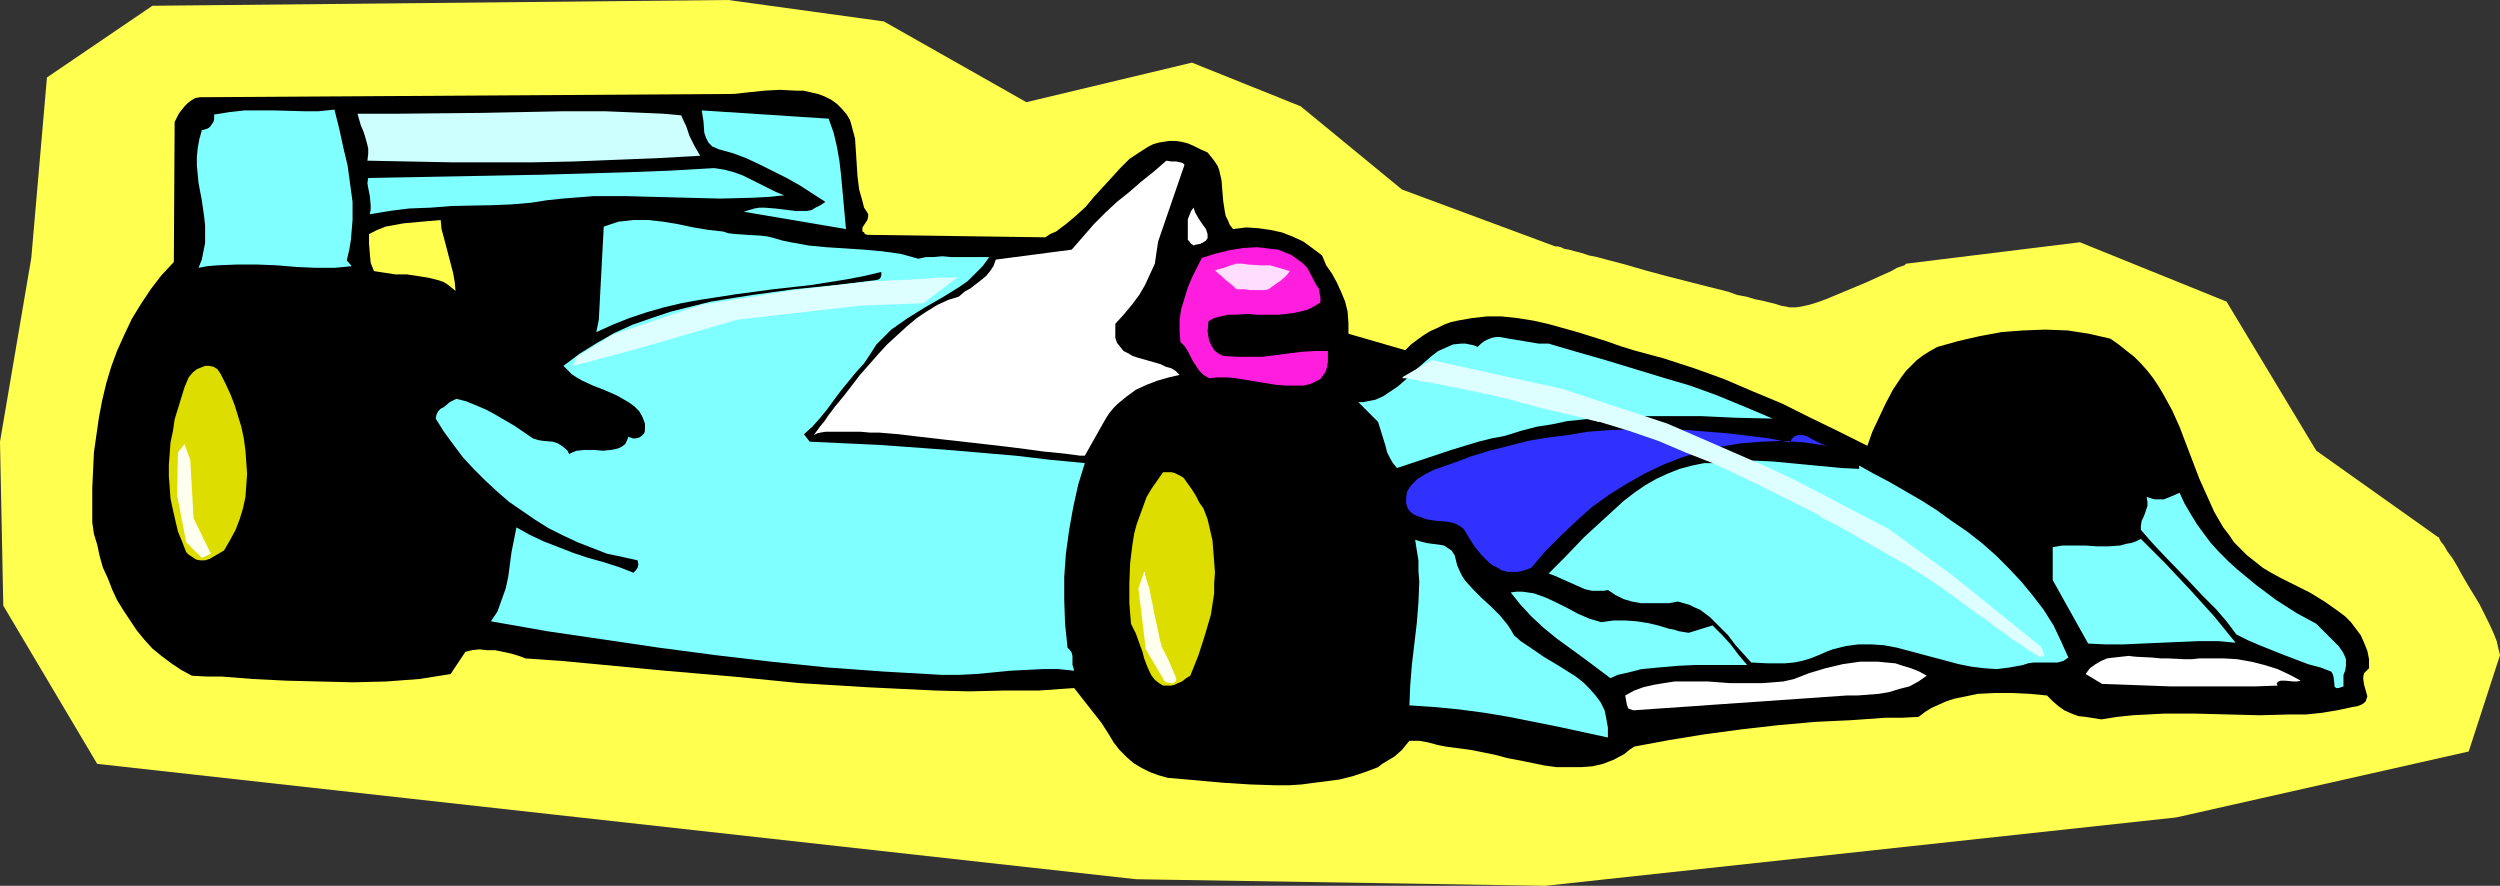
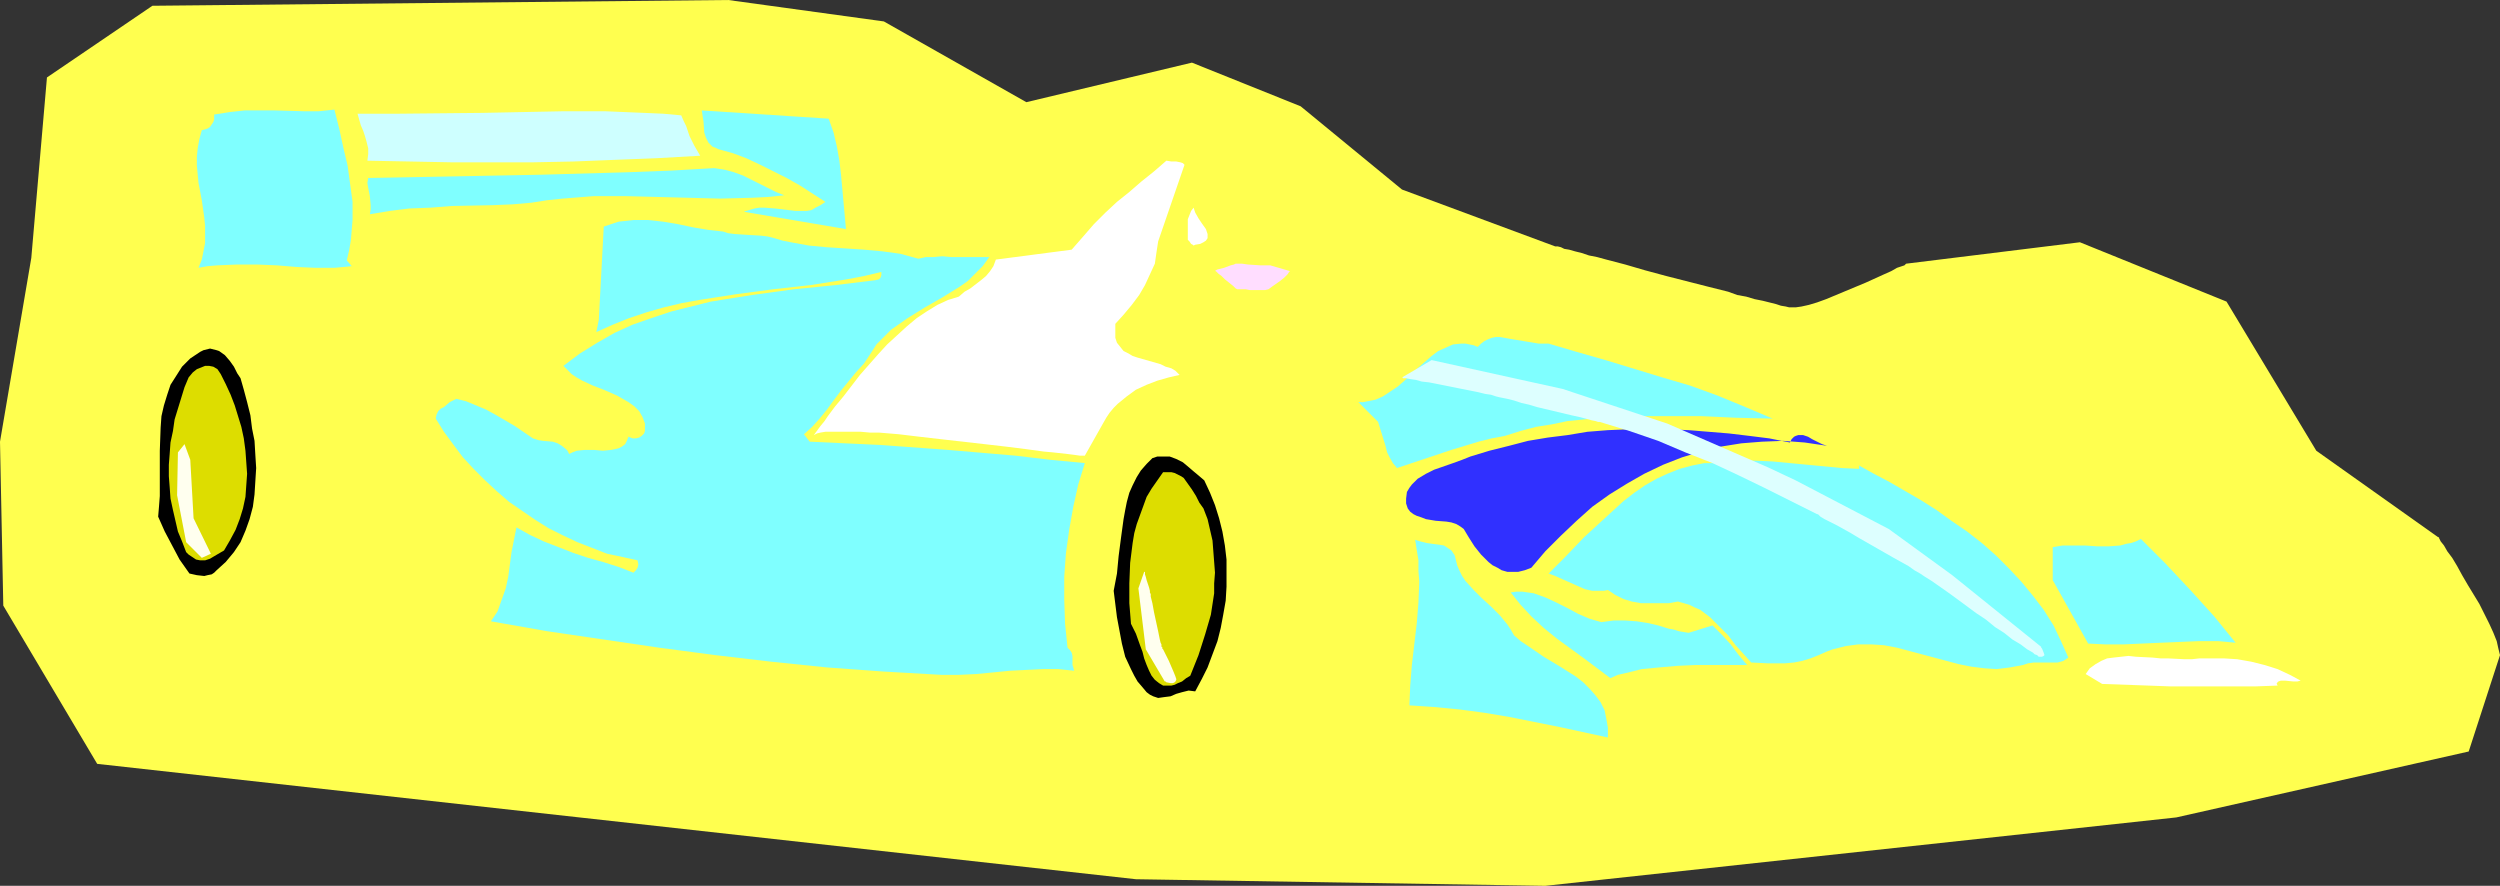
<svg xmlns="http://www.w3.org/2000/svg" xmlns:ns1="http://sodipodi.sourceforge.net/DTD/sodipodi-0.dtd" xmlns:ns2="http://www.inkscape.org/namespaces/inkscape" version="1.0" width="129.766mm" height="45.98mm" id="svg29" ns1:docname="Auto Racing - Car 49.wmf">
  <rect width="100%" height="100%" fill="#333333" stroke="none" />
  <ns1:namedview id="namedview29" pagecolor="#ffffff" bordercolor="#000000" borderopacity="0.25" ns2:showpageshadow="2" ns2:pageopacity="0.0" ns2:pagecheckerboard="0" ns2:deskcolor="#d1d1d1" ns2:document-units="mm" />
  <defs id="defs1">
    <pattern id="WMFhbasepattern" patternUnits="userSpaceOnUse" width="6" height="6" x="0" y="0" />
  </defs>
  <path style="fill:#ffff4f;fill-opacity:1;fill-rule:evenodd;stroke:none" d="m 490.455,128.518 -0.323,-1.293 -0.323,-1.455 -0.646,-1.617 -0.808,-1.778 -0.97,-1.94 -0.97,-1.94 -2.262,-3.718 -1.131,-1.94 -0.97,-1.778 -0.97,-1.617 -0.97,-1.293 -0.646,-1.132 -0.646,-0.808 -0.162,-0.323 -0.162,-0.323 v -0.162 h -0.162 L 454.419,88.427 436.804,59.167 408.04,47.527 373.942,51.731 v 0 l -0.162,0.162 -0.162,0.162 -0.485,0.162 -0.97,0.323 -1.131,0.647 -1.454,0.647 -1.778,0.808 -1.778,0.808 -1.939,0.808 -3.878,1.617 -1.939,0.808 -1.778,0.647 -1.616,0.485 -1.454,0.323 -1.131,0.162 h -0.808 -0.485 l -0.646,-0.162 -0.97,-0.162 -0.97,-0.323 -1.293,-0.323 -1.293,-0.323 -1.616,-0.323 -1.616,-0.485 -1.778,-0.323 -1.778,-0.647 -3.878,-0.97 -8.242,-2.102 -4.202,-1.132 -3.878,-1.132 -3.717,-0.97 -1.778,-0.485 -1.616,-0.323 -1.454,-0.485 -1.293,-0.323 -1.131,-0.323 -0.97,-0.162 -0.646,-0.323 -0.646,-0.162 h -0.323 -0.162 L 275.043,37.181 255.166,20.854 233.835,12.286 201.353,20.046 173.397,4.203 142.854,0 29.896,1.132 9.211,15.196 6.141,50.599 0,86.649 0.646,118.819 19.069,149.857 l 203.777,22.632 80.315,1.293 123.785,-13.418 57.368,-12.933 z" id="path1" />
-   <path style="fill:#000000;fill-opacity:1;fill-rule:evenodd;stroke:none" d="m 217.513,144.037 -1.454,-2.263 -1.778,-2.263 -1.778,-2.263 -1.778,-2.263 -6.949,0.485 h -6.787 l -6.787,0.162 -6.626,-0.162 -6.787,-0.323 -6.626,-0.323 -13.251,-0.808 -13.09,-1.293 -13.251,-1.132 -13.574,-1.293 -6.949,-0.647 -6.949,-0.485 -1.293,-0.485 -1.616,-0.485 -3.07,-0.647 h -1.616 l -1.454,-0.162 -1.454,0.162 -1.293,0.323 -2.909,4.365 -3.07,0.485 -3.07,0.485 -6.464,0.485 -6.464,0.162 -6.787,-0.162 -6.464,-0.162 -6.464,-0.323 -6.141,-0.485 h -2.909 l -2.909,-0.162 -2.101,-1.132 -1.939,-1.293 -1.939,-1.455 -1.778,-1.455 -1.616,-1.778 -1.454,-1.778 -1.293,-1.94 -1.293,-1.94 -1.293,-2.102 -0.97,-2.102 -0.808,-2.102 -0.97,-2.102 -0.646,-2.263 -0.485,-2.263 -0.646,-2.102 -0.323,-2.263 v -3.395 -3.395 l 0.162,-3.556 0.162,-3.395 0.485,-3.395 0.485,-3.395 0.646,-3.395 0.808,-3.395 0.97,-3.233 1.131,-3.071 1.454,-3.233 1.454,-3.071 1.778,-2.91 1.939,-2.91 2.101,-2.748 2.424,-2.587 0.162,-27.482 0.808,-1.617 1.131,-1.455 0.646,-0.647 0.646,-0.485 0.808,-0.485 0.97,-0.162 104.717,-0.647 2.909,-0.323 3.07,-0.323 3.07,-0.162 3.07,0.162 h 1.454 l 1.454,0.323 1.454,0.323 1.293,0.485 1.293,0.647 1.131,0.808 0.97,0.97 0.97,1.132 0.646,1.132 0.323,1.132 0.646,2.425 0.162,2.425 0.323,5.011 0.323,2.587 0.323,1.132 0.323,1.132 0.323,1.293 0.646,0.97 0.162,0.323 v 0.485 l -0.162,0.647 -0.323,0.485 -0.646,0.97 v 0.485 0.323 l 0.323,0.162 0.162,0.323 0.485,0.162 34.906,0.485 0.97,-0.647 1.131,-0.485 1.939,-1.455 1.939,-1.617 1.939,-1.778 1.616,-1.94 1.778,-1.94 1.778,-1.94 1.616,-1.778 1.778,-1.778 1.939,-1.293 1.778,-1.132 0.97,-0.485 1.131,-0.323 0.97,-0.162 1.131,-0.162 h 1.131 l 1.131,0.162 1.293,0.323 1.131,0.485 1.293,0.647 1.454,0.647 0.646,0.808 0.646,0.808 0.646,0.97 0.323,0.808 0.485,2.102 0.162,2.102 0.162,1.94 0.323,2.102 0.162,0.808 0.485,0.97 0.323,0.808 0.646,0.808 2.586,-0.323 2.424,0.162 2.262,0.323 2.262,0.485 2.101,0.808 2.101,0.97 1.778,1.293 1.939,1.455 0.808,1.94 1.131,1.617 0.97,1.778 0.808,1.778 0.808,1.94 0.485,1.94 0.162,2.263 v 0.97 1.132 l 11.15,3.233 1.131,-1.132 1.293,-0.97 1.131,-0.808 1.293,-0.808 1.454,-0.647 1.293,-0.647 1.293,-0.485 1.454,-0.323 2.747,-0.485 2.909,-0.323 h 2.909 l 3.07,0.323 3.07,0.485 2.909,0.647 2.909,0.808 2.909,0.808 5.656,1.778 2.747,0.97 2.586,0.808 5.979,1.617 5.979,1.94 5.818,2.102 5.656,2.425 5.818,2.425 5.494,2.748 5.656,2.748 5.494,2.748 0.97,-2.748 1.293,-2.748 1.293,-2.748 1.454,-2.748 1.616,-2.425 0.97,-1.293 1.131,-1.132 0.97,-0.97 1.293,-0.97 1.293,-0.808 1.454,-0.808 4.04,-1.132 4.202,-0.97 4.363,-0.808 4.202,-0.323 4.363,-0.162 4.363,0.162 2.101,0.323 2.101,0.323 2.101,0.485 2.101,0.485 1.616,1.132 1.616,1.293 1.454,1.132 1.293,1.293 1.293,1.455 1.131,1.455 0.97,1.455 0.97,1.617 1.778,3.233 1.454,3.233 2.586,6.79 1.293,3.395 1.454,3.233 1.454,3.233 1.778,3.071 1.131,1.455 0.97,1.455 1.293,1.293 1.293,1.293 1.454,1.132 1.616,1.293 1.616,0.97 1.778,0.97 2.909,1.455 2.909,1.455 2.909,1.778 2.747,1.94 1.293,0.97 1.131,1.132 0.97,1.293 0.97,1.293 0.646,1.455 0.646,1.617 0.323,1.617 v 1.778 l -0.485,0.485 -0.485,0.485 -0.162,0.647 v 0.485 l 0.162,1.132 0.323,1.132 0.323,1.132 -0.162,0.485 -0.162,0.485 -0.323,0.323 -0.485,0.323 -0.808,0.323 -0.97,0.162 -3.07,0.647 -2.909,0.485 -3.07,0.323 h -3.07 l -6.141,0.162 -6.302,-0.162 -6.302,-0.162 h -6.141 l -3.07,0.162 -3.07,0.162 -3.07,0.323 -3.07,0.485 -3.07,-0.485 -1.454,-0.162 -1.293,-0.485 -1.454,-0.647 -1.131,-0.808 -1.131,-0.97 -1.131,-1.132 -3.394,-0.323 -3.394,-0.162 h -3.394 l -3.394,0.162 -3.07,0.647 -1.616,0.323 -1.454,0.485 -1.454,0.647 -1.454,0.647 -1.293,0.808 -1.293,0.97 -3.232,0.162 h -3.232 l -6.787,0.485 -6.949,0.323 -7.272,0.647 -7.11,0.808 -7.272,0.97 -6.949,1.132 -6.949,1.293 -0.97,0.647 -0.97,0.808 -2.101,1.132 -2.101,0.808 -2.101,0.485 -2.262,0.162 h -2.424 -2.262 l -2.424,-0.323 -4.686,-0.97 -2.586,-0.485 -2.424,-0.647 -4.848,-0.97 -2.424,-0.323 -2.424,-0.323 -1.616,-0.323 -1.778,-0.485 -1.778,-0.323 h -0.97 -0.97 l -0.808,0.97 -0.646,0.808 -1.454,1.293 -1.616,0.97 -0.808,0.485 -0.808,0.647 -2.586,0.97 -2.424,0.808 -2.586,0.647 -2.424,0.323 -2.586,0.323 -2.424,0.323 -2.424,0.162 h -2.586 l -5.01,-0.162 -5.171,-0.323 -5.333,-0.485 -5.656,-0.485 -1.778,-0.485 -1.778,-0.647 -1.616,-0.808 -1.616,-0.97 -1.293,-1.132 -1.454,-1.455 -1.131,-1.455 z" id="path2" />
  <path style="fill:#7fffff;fill-opacity:1;fill-rule:evenodd;stroke:none" d="m 276.497,138.379 0.162,-3.88 0.323,-4.041 0.97,-8.245 0.323,-4.041 0.162,-4.041 -0.162,-2.102 v -2.102 l -0.323,-1.94 -0.323,-2.102 0.97,0.323 1.293,0.323 1.131,0.162 1.293,0.162 0.97,0.162 0.97,0.647 0.485,0.323 0.323,0.485 0.323,0.485 0.162,0.647 0.323,1.293 0.485,1.132 0.485,0.97 0.646,0.97 1.616,1.778 1.616,1.617 1.778,1.617 1.778,1.778 1.454,1.778 0.646,0.97 0.646,1.132 1.293,1.132 1.454,0.97 3.07,2.102 3.232,1.94 3.07,1.94 1.454,1.132 1.293,1.293 1.131,1.293 0.97,1.293 0.808,1.617 0.323,1.617 0.323,1.778 v 0.97 0.97 l -9.696,-2.102 -9.696,-1.94 -4.848,-0.808 -4.848,-0.647 -5.01,-0.485 z" id="path3" />
-   <path style="fill:#ffffff;fill-opacity:1;fill-rule:evenodd;stroke:none" d="m 318.836,136.439 1.778,-0.97 1.778,-0.647 2.101,-0.485 1.939,-0.323 2.101,-0.323 h 2.101 4.363 l 4.363,0.323 h 4.363 2.101 l 2.101,-0.162 1.939,-0.162 2.101,-0.485 2.909,-1.132 3.232,-0.97 3.394,-0.808 3.394,-0.485 h 1.778 1.778 l 1.616,0.162 1.778,0.162 1.454,0.485 1.616,0.485 1.616,0.647 1.454,0.808 -1.616,1.132 -1.778,0.97 -1.939,0.485 -2.101,0.647 -1.939,0.323 -2.101,0.162 -2.101,0.162 h -2.101 l -41.854,2.91 -0.485,-0.162 -0.485,-0.162 -0.162,-0.323 -0.162,-0.485 z" id="path4" />
  <path style="fill:#000000;fill-opacity:1;fill-rule:evenodd;stroke:none" d="m 218.483,115.909 0.646,-3.395 0.323,-3.395 0.485,-3.718 0.485,-3.556 0.323,-1.778 0.323,-1.617 0.485,-1.778 0.646,-1.455 0.808,-1.617 0.808,-1.293 1.131,-1.293 1.131,-1.132 0.97,-0.323 h 0.808 0.808 0.808 l 1.293,0.485 1.293,0.647 0.97,0.808 1.131,0.97 0.97,0.808 1.131,0.97 1.131,2.425 0.97,2.425 0.808,2.587 0.646,2.587 0.485,2.748 0.323,2.748 v 2.587 2.748 l -0.162,2.748 -0.485,2.748 -0.485,2.587 -0.646,2.587 -0.97,2.587 -0.97,2.587 -1.131,2.263 -1.293,2.425 -1.293,-0.162 -1.293,0.323 -1.131,0.323 -1.131,0.485 -1.293,0.162 -1.131,0.162 -0.485,-0.162 -0.485,-0.162 -0.646,-0.323 -0.646,-0.485 -0.808,-0.97 -0.97,-1.132 -0.646,-1.132 -0.646,-1.293 -1.131,-2.425 -0.646,-2.587 -0.485,-2.587 -0.485,-2.587 z" id="path5" />
  <path style="fill:#dddd00;fill-opacity:1;fill-rule:evenodd;stroke:none" d="m 221.877,122.375 -0.323,-4.041 v -3.88 l 0.162,-4.041 0.485,-3.88 0.323,-1.94 0.485,-1.778 0.646,-1.778 0.646,-1.778 0.646,-1.778 0.97,-1.617 1.131,-1.617 1.131,-1.617 h 0.808 0.808 l 0.646,0.162 0.646,0.323 0.646,0.323 0.485,0.323 0.808,1.132 0.808,1.132 0.808,1.293 0.646,1.293 0.808,1.132 0.808,2.102 0.485,2.102 0.485,2.102 0.162,2.102 0.162,2.102 0.162,2.102 -0.162,2.102 v 1.94 l -0.323,2.102 -0.323,2.102 -1.131,3.88 -1.293,4.041 -1.616,4.041 -0.808,0.485 -0.808,0.647 -0.808,0.323 -0.646,0.323 -0.646,0.162 h -0.485 -0.646 -0.485 l -0.808,-0.485 -0.808,-0.647 -0.646,-0.808 -0.485,-0.97 -0.485,-1.132 -0.485,-1.293 -0.323,-1.293 -0.485,-1.293 -0.808,-2.263 -0.485,-0.97 z" id="path6" />
  <path style="fill:#7fffff;fill-opacity:1;fill-rule:evenodd;stroke:none" d="m 96.313,121.89 0.646,-0.97 0.646,-0.97 0.808,-2.263 0.808,-2.263 0.485,-2.263 0.646,-4.85 0.485,-2.425 0.485,-2.425 2.586,1.455 2.747,1.293 2.909,1.132 2.909,1.132 2.909,0.97 2.909,0.808 3.07,0.97 2.909,1.132 0.485,-0.485 0.323,-0.485 0.162,-0.647 -0.162,-0.808 -2.909,-0.647 -3.07,-0.647 -2.909,-1.132 -2.909,-1.132 -2.747,-1.293 -2.909,-1.455 -2.586,-1.617 -2.586,-1.778 -2.586,-1.778 -2.424,-2.102 -2.262,-2.102 -2.262,-2.263 -2.101,-2.263 -1.939,-2.587 -1.778,-2.425 -1.616,-2.587 0.162,-0.808 0.323,-0.647 0.485,-0.485 0.646,-0.323 1.131,-0.97 1.293,-0.647 1.939,0.485 1.939,0.808 1.939,0.808 1.778,0.97 3.878,2.263 3.555,2.425 0.97,0.323 0.97,0.162 1.939,0.162 0.97,0.323 0.808,0.485 0.808,0.647 0.323,0.323 0.323,0.647 0.646,-0.323 0.808,-0.323 1.616,-0.162 h 1.778 l 1.778,0.162 1.616,-0.162 0.808,-0.162 0.646,-0.162 0.646,-0.323 0.646,-0.485 0.323,-0.647 0.323,-0.808 0.808,0.323 h 0.646 l 0.646,-0.162 0.485,-0.323 0.485,-0.485 0.162,-0.485 V 83.9 83.092 l -0.485,-1.293 -0.646,-1.132 -0.97,-0.97 -1.131,-0.808 -1.131,-0.647 -1.131,-0.647 -2.586,-1.132 -2.101,-0.808 -2.101,-0.97 -1.131,-0.647 -0.97,-0.647 -0.808,-0.808 -0.808,-0.808 3.232,-2.425 3.394,-2.102 3.394,-1.94 3.555,-1.617 3.717,-1.293 3.878,-1.293 3.878,-0.97 3.878,-0.97 4.04,-0.647 4.04,-0.647 8.242,-1.132 8.08,-0.808 7.918,-0.97 0.646,-0.162 0.323,-0.323 0.162,-0.485 v -0.647 l -3.394,0.808 -3.394,0.647 -7.11,1.132 -7.272,0.808 -7.272,0.97 -7.272,1.132 -3.555,0.647 -3.394,0.808 -3.394,0.97 -3.394,1.132 -3.232,1.293 -3.232,1.455 0.485,-2.425 0.97,-18.267 1.454,-0.485 1.454,-0.485 1.454,-0.162 1.454,-0.162 h 2.909 l 2.909,0.323 2.909,0.485 3.07,0.647 2.909,0.485 2.909,0.323 0.97,0.323 1.293,0.162 2.424,0.162 2.747,0.162 1.293,0.162 1.293,0.323 1.616,0.485 1.616,0.323 3.555,0.647 3.394,0.323 7.434,0.485 3.555,0.323 3.555,0.485 1.778,0.485 1.778,0.485 1.454,-0.323 h 1.454 l 1.778,-0.162 1.778,0.162 h 3.717 3.717 l -1.293,1.778 -1.454,1.455 -1.454,1.455 -1.616,1.132 -3.394,2.102 -3.394,1.94 -3.394,2.102 -1.616,1.132 -1.616,1.132 -1.454,1.455 -1.454,1.455 -1.131,1.778 -1.293,1.94 -1.616,1.778 -1.454,1.778 -1.454,1.778 -1.454,1.94 -1.293,1.778 -1.454,1.778 -1.454,1.617 -1.616,1.455 1.131,1.455 6.949,0.323 6.949,0.323 6.626,0.485 6.626,0.485 13.251,1.132 6.787,0.808 6.787,0.647 -1.293,4.203 -0.97,4.365 -0.808,4.526 -0.646,4.688 -0.323,4.526 v 4.526 l 0.162,4.688 0.485,4.688 0.485,0.485 0.323,0.485 0.162,0.647 v 0.485 1.293 l 0.162,0.485 0.162,0.647 -3.07,-0.323 h -3.07 l -3.232,0.162 -3.232,0.162 -3.232,0.323 -3.394,0.323 -3.394,0.162 h -3.394 l -11.312,-0.647 -11.15,-0.808 -10.989,-1.132 -10.989,-1.293 -10.989,-1.455 -10.989,-1.617 -10.989,-1.617 z" id="path7" />
  <path style="fill:#7fffff;fill-opacity:1;fill-rule:evenodd;stroke:none" d="m 296.374,116.232 1.131,-0.162 h 1.131 l 1.131,0.162 1.131,0.162 2.262,0.808 2.101,0.97 2.262,1.132 2.101,1.132 2.262,0.97 1.131,0.323 1.131,0.323 2.424,-0.323 h 2.262 l 2.262,0.162 2.101,0.323 2.101,0.485 2.101,0.647 0.97,0.162 0.97,0.323 1.939,0.323 4.686,-1.455 0.97,0.97 0.97,0.97 1.616,1.778 1.454,1.94 0.808,0.97 0.97,1.132 h -6.464 -3.555 l -3.555,0.162 -3.717,0.323 -3.394,0.323 -3.232,0.808 -1.454,0.323 -1.454,0.647 -2.586,-1.94 -2.586,-1.94 -5.333,-3.88 -2.586,-2.102 -2.424,-2.263 -2.101,-2.263 z" id="path8" />
  <path style="fill:#ffffff;fill-opacity:1;fill-rule:evenodd;stroke:none" d="m 409.171,132.236 0.808,-1.132 1.131,-0.808 1.131,-0.647 1.131,-0.485 1.293,-0.162 1.454,-0.162 1.454,-0.162 1.454,0.162 3.232,0.162 1.616,0.162 h 1.454 l 3.232,0.162 h 1.454 l 1.454,-0.162 h 2.262 2.586 l 2.586,0.162 2.747,0.485 2.586,0.647 2.586,0.808 2.424,1.132 2.101,1.132 -0.646,0.162 h -0.808 l -1.616,-0.162 h -0.808 l -0.485,0.162 -0.323,0.323 v 0.162 l 0.162,0.323 -4.363,0.162 h -4.202 -8.242 -4.202 l -4.363,-0.162 -4.525,-0.162 -4.525,-0.162 z" id="path9" />
-   <path style="fill:#7fffff;fill-opacity:1;fill-rule:evenodd;stroke:none" d="m 457.327,131.751 -2.101,-0.808 -2.424,-0.647 -4.686,-1.778 -4.848,-1.94 -2.262,-0.97 -2.262,-1.132 -1.939,-2.587 -2.101,-2.425 -2.586,-2.587 -2.424,-2.587 -5.01,-5.173 -2.424,-2.587 -2.262,-2.587 v -0.808 l 0.162,-0.97 0.323,-0.647 0.323,-0.808 0.485,-1.455 v -0.808 l -0.162,-0.97 0.97,0.323 0.646,0.162 h 0.808 0.97 l 1.616,-0.647 1.454,-0.647 0.97,2.102 1.131,1.94 1.293,2.102 1.293,1.778 1.454,1.94 1.616,1.778 1.778,1.778 1.778,1.617 3.717,3.071 3.878,2.91 4.04,2.587 3.878,2.102 1.131,1.132 0.97,0.97 1.131,1.132 1.131,1.132 0.808,1.132 0.323,0.647 0.323,0.808 v 0.647 0.647 l -0.162,0.97 -0.323,0.808 v 2.263 l -0.485,0.162 -0.485,0.162 h -0.485 l -0.323,-0.323 v -0.485 l -0.162,-1.293 -0.162,-0.647 z" id="path10" />
  <path style="fill:#7fffff;fill-opacity:1;fill-rule:evenodd;stroke:none" d="m 329.179,118.01 -1.778,0.323 h -1.939 -1.778 -1.778 l -1.778,-0.323 -1.616,-0.485 -1.616,-0.808 -1.454,-0.97 -0.808,0.162 h -0.808 -1.454 l -1.454,-0.323 -1.454,-0.647 -2.909,-1.293 -1.454,-0.647 -1.293,-0.485 3.394,-3.395 3.555,-3.718 3.878,-3.556 1.939,-1.778 1.939,-1.778 2.101,-1.617 2.101,-1.455 2.262,-1.293 2.101,-0.97 2.424,-0.97 2.424,-0.647 2.424,-0.485 h 2.747 l 3.555,-0.323 3.555,-0.162 3.555,0.162 3.394,0.323 3.394,0.323 6.787,0.647 3.394,0.162 V 91.337 l 2.909,1.617 3.07,1.617 3.07,1.778 3.07,1.778 3.07,1.94 2.909,2.102 3.07,2.102 2.909,2.263 2.747,2.425 2.586,2.587 2.424,2.587 2.262,2.748 2.101,2.748 1.939,3.071 1.454,3.071 1.454,3.233 -0.97,0.647 -1.131,0.323 h -1.131 -2.424 -1.131 l -1.131,0.162 -0.97,0.323 -2.586,0.485 -2.586,0.323 -2.424,-0.162 -2.586,-0.323 -2.424,-0.485 -2.424,-0.647 -4.848,-1.293 -4.848,-1.293 -2.586,-0.485 -2.424,-0.162 h -2.586 l -2.424,0.323 -1.293,0.323 -1.293,0.323 -1.293,0.485 -1.454,0.647 -1.616,0.647 -1.616,0.485 -1.616,0.323 -1.778,0.162 h -3.394 l -3.232,-0.162 -1.454,-1.617 -1.616,-1.778 -1.454,-1.94 -1.778,-1.778 -1.778,-1.778 -1.939,-1.455 -1.131,-0.485 -0.97,-0.485 -1.131,-0.323 z" id="path11" />
  <path style="fill:#7fffff;fill-opacity:1;fill-rule:evenodd;stroke:none" d="m 402.707,113.807 v -6.466 l 0.97,-0.162 0.97,-0.162 h 2.101 2.262 l 2.424,0.162 h 2.262 l 2.262,-0.162 1.131,-0.323 0.97,-0.162 0.97,-0.323 0.97,-0.485 4.848,4.85 4.848,5.173 4.686,5.173 2.101,2.587 2.101,2.587 -3.394,-0.323 h -3.717 l -7.595,0.323 -3.717,0.162 -3.555,0.162 h -3.555 l -3.394,-0.162 z" id="path12" />
  <path style="fill:#000000;fill-opacity:1;fill-rule:evenodd;stroke:none" d="m 31.027,101.359 0.162,-1.94 0.162,-2.102 v -8.891 l 0.162,-4.526 0.162,-2.263 0.485,-2.102 0.646,-2.102 0.646,-1.94 1.131,-1.778 1.131,-1.778 1.616,-1.617 0.97,-0.647 0.97,-0.647 0.646,-0.323 0.646,-0.162 0.646,-0.162 0.646,0.162 0.646,0.162 0.485,0.162 1.131,0.808 0.97,1.132 0.808,1.132 0.646,1.293 0.646,0.97 0.646,2.263 0.646,2.425 0.646,2.587 0.323,2.587 0.485,2.425 0.162,2.748 0.162,2.587 -0.162,2.587 -0.162,2.587 -0.323,2.425 -0.646,2.425 -0.808,2.263 -0.97,2.263 -1.293,1.94 -1.616,1.94 -1.778,1.617 -0.485,0.485 -0.485,0.323 -0.808,0.162 -0.646,0.162 -1.454,-0.162 -1.454,-0.323 -1.939,-2.748 -1.454,-2.748 -1.454,-2.748 -1.293,-2.91 z" id="path13" />
  <path style="fill:#dddd00;fill-opacity:1;fill-rule:evenodd;stroke:none" d="m 37.006,74.039 0.808,-0.97 0.808,-0.647 0.808,-0.323 0.808,-0.323 h 0.808 l 0.808,0.162 0.808,0.485 0.646,0.97 0.97,1.94 0.97,2.102 0.808,2.102 0.646,2.102 0.646,2.102 0.485,2.263 0.323,2.425 0.162,2.263 0.162,2.263 -0.162,2.263 -0.162,2.263 -0.485,2.263 -0.646,2.102 -0.808,2.102 -1.131,2.102 -1.131,1.94 -1.939,1.132 -0.808,0.485 -0.97,0.323 h -0.97 l -0.808,-0.162 -0.97,-0.647 -0.485,-0.323 -0.485,-0.485 -0.808,-2.102 -0.808,-1.94 -0.485,-2.102 -0.485,-2.102 -0.485,-2.263 -0.162,-2.263 -0.162,-2.102 v -2.263 l 0.162,-2.102 0.162,-2.263 0.485,-2.263 0.323,-2.263 0.646,-2.102 0.646,-2.102 0.646,-2.102 z" id="path14" />
  <path style="fill:#3030ff;fill-opacity:1;fill-rule:evenodd;stroke:none" d="m 287.163,103.784 -0.646,-0.485 -0.808,-0.485 -0.97,-0.323 -0.97,-0.162 -2.101,-0.162 -1.939,-0.323 -0.808,-0.323 -0.97,-0.323 -0.646,-0.323 -0.646,-0.485 -0.485,-0.647 -0.323,-0.97 v -0.97 l 0.162,-1.293 0.485,-0.808 0.485,-0.647 0.485,-0.485 0.646,-0.647 1.616,-0.97 1.616,-0.808 3.717,-1.293 1.778,-0.647 1.616,-0.647 3.717,-1.132 3.878,-0.97 3.717,-0.97 3.878,-0.647 3.878,-0.485 3.878,-0.647 4.04,-0.323 3.878,-0.162 h 4.04 4.04 l 3.878,0.162 7.918,0.647 4.04,0.485 3.878,0.485 4.04,0.808 0.323,-0.647 0.485,-0.485 0.323,-0.162 0.485,-0.162 h 0.485 0.485 l 0.97,0.323 0.808,0.485 0.97,0.485 0.97,0.485 0.97,0.323 -4.363,-0.647 -4.202,-0.323 -4.202,0.162 -4.04,0.323 -4.04,0.647 -3.878,0.97 -3.717,1.132 -3.717,1.455 -3.717,1.778 -3.394,1.94 -3.394,2.102 -3.394,2.425 -3.07,2.748 -3.07,2.91 -3.07,3.071 -2.747,3.233 -1.293,0.485 -1.293,0.323 h -1.131 -0.97 l -1.131,-0.323 -0.808,-0.485 -0.97,-0.485 -0.808,-0.647 -1.454,-1.455 -1.293,-1.617 -1.131,-1.778 z" id="path15" />
  <path style="fill:#7fffff;fill-opacity:1;fill-rule:evenodd;stroke:none" d="m 270.356,82.769 -3.878,-3.88 h 0.97 l 0.808,-0.162 1.616,-0.323 1.454,-0.647 1.454,-0.97 1.454,-0.97 1.293,-1.132 2.747,-2.587 1.293,-1.132 1.293,-1.132 1.293,-0.97 1.454,-0.647 1.454,-0.647 1.616,-0.162 h 0.808 l 0.808,0.162 0.808,0.162 0.808,0.323 0.646,-0.647 0.646,-0.485 0.646,-0.323 0.808,-0.323 0.808,-0.162 h 0.808 l 1.778,0.323 3.878,0.647 1.939,0.323 h 1.939 l 5.494,1.617 5.656,1.617 11.15,3.395 5.494,1.617 5.333,1.94 5.494,2.263 5.333,2.263 -7.11,-0.162 -6.949,-0.323 h -6.626 -6.787 l -6.464,0.323 -3.07,0.323 -3.232,0.323 -3.07,0.647 -3.07,0.485 -3.07,0.808 -3.07,0.97 -2.586,0.485 -2.586,0.647 -5.333,1.617 -5.333,1.778 -5.333,1.778 -0.808,-0.97 -0.646,-1.132 -0.485,-0.97 -0.323,-1.293 z" id="path16" />
  <path style="fill:#ffffff;fill-opacity:1;fill-rule:evenodd;stroke:none" d="m 159.661,85.355 1.293,-1.778 0.808,-0.97 0.646,-0.97 1.454,-1.94 1.616,-1.94 3.232,-4.203 3.555,-4.041 1.778,-1.94 1.939,-1.778 1.939,-1.778 1.939,-1.617 1.939,-1.293 2.101,-1.293 2.101,-0.97 2.101,-0.647 1.131,-0.97 1.131,-0.647 2.101,-1.617 0.97,-0.808 0.808,-0.97 0.646,-0.97 0.485,-1.293 14.867,-1.94 v 0 l 2.262,-2.587 2.101,-2.425 2.262,-2.263 2.262,-2.102 2.424,-1.94 2.424,-2.102 2.424,-1.94 2.424,-2.102 0.97,0.162 h 0.97 l 0.808,0.162 0.485,0.162 0.323,0.323 -5.171,15.034 -0.323,2.102 -0.323,2.263 -0.97,2.102 -0.97,2.102 -1.131,1.94 -1.454,1.94 -1.616,1.94 -1.616,1.778 v 1.455 1.293 l 0.323,0.97 0.646,0.808 0.646,0.808 0.97,0.485 0.808,0.485 0.97,0.323 2.262,0.647 2.262,0.647 0.97,0.485 1.131,0.323 0.808,0.485 0.808,0.808 -2.101,0.485 -2.262,0.647 -2.101,0.808 -2.101,0.97 -1.778,1.293 -1.778,1.455 -0.808,0.808 -0.808,0.97 -0.646,0.97 -0.646,1.132 -3.555,6.305 h -0.97 l -1.131,-0.162 -1.293,-0.162 -1.454,-0.162 -1.454,-0.162 -1.778,-0.162 -3.555,-0.485 -3.878,-0.485 -4.202,-0.485 -8.565,-0.97 -4.202,-0.485 -4.04,-0.485 -3.878,-0.323 h -1.778 l -1.778,-0.162 h -1.616 -2.909 -1.293 -1.131 l -0.97,0.162 -0.646,0.162 z" id="path17" />
-   <path style="fill:#ff1edd;fill-opacity:1;fill-rule:evenodd;stroke:none" d="m 237.229,74.201 -1.131,-0.647 -0.808,-0.808 -0.646,-0.97 -0.646,-0.97 -0.485,-0.97 -0.485,-0.97 -0.646,-0.97 -0.808,-0.808 -0.162,-2.102 v -2.263 l 0.323,-2.102 0.646,-2.102 0.646,-2.102 0.808,-1.94 0.97,-1.94 0.97,-1.94 2.586,-0.808 2.586,-0.647 2.909,-0.485 2.747,-0.162 1.454,0.162 1.293,0.162 1.454,0.162 1.131,0.485 1.293,0.485 1.131,0.808 1.131,0.808 0.97,0.97 1.778,3.395 0.485,0.647 0.162,0.97 0.162,0.808 v 0.97 l -1.293,0.808 -1.293,0.647 -1.293,0.323 -1.454,0.323 -1.454,0.162 -1.454,0.162 h -2.909 -1.454 l -1.454,-0.162 -2.747,0.162 h -1.454 l -1.293,0.323 -1.293,0.323 -1.131,0.647 -0.162,1.94 0.162,1.132 0.162,0.808 0.485,0.97 0.485,0.808 0.808,0.647 0.97,0.485 2.747,0.162 h 2.424 2.586 l 5.01,-0.647 2.586,-0.323 2.586,-0.162 h 2.586 v 1.132 0.97 l -0.162,0.97 -0.162,0.647 -0.323,0.647 -0.485,0.647 -0.323,0.485 -0.646,0.323 -0.646,0.323 -0.646,0.323 -1.454,0.323 h -1.616 -1.778 l -1.939,-0.162 -4.04,-0.647 -1.939,-0.323 -1.939,-0.323 -1.778,-0.162 h -1.778 z" id="path18" />
  <path style="fill:#ffff4f;fill-opacity:1;fill-rule:evenodd;stroke:none" d="m 73.366,53.185 -0.323,-0.808 -0.323,-0.808 -0.162,-1.778 -0.162,-1.94 v -1.94 l 1.616,-0.808 1.616,-0.647 1.778,-0.323 1.778,-0.323 1.778,-0.162 1.778,-0.162 3.717,-0.323 0.162,1.778 0.485,1.778 1.778,6.79 0.323,1.778 0.162,1.778 L 88.557,56.419 87.749,55.772 86.941,55.287 85.971,54.964 84.032,54.479 81.931,54.155 79.83,53.832 h -2.262 l -2.101,-0.323 z" id="path19" />
  <path style="fill:#7fffff;fill-opacity:1;fill-rule:evenodd;stroke:none" d="m 38.946,52.539 0.646,-1.617 0.323,-1.617 0.323,-1.617 v -1.778 -1.617 l -0.162,-1.617 -0.485,-3.395 -0.646,-3.395 -0.323,-3.395 v -1.778 l 0.162,-1.617 0.323,-1.778 0.485,-1.778 0.646,-0.162 0.485,-0.162 0.485,-0.323 0.323,-0.485 0.323,-0.485 0.162,-0.485 V 22.955 22.47 l 3.07,-0.485 2.909,-0.323 h 2.909 2.909 l 5.818,0.162 h 2.909 l 3.07,-0.323 0.97,3.88 0.808,3.718 0.808,3.395 0.485,3.556 0.485,3.556 v 1.778 1.778 l -0.162,1.94 -0.162,1.94 -0.323,1.94 -0.485,2.102 0.97,1.132 -1.616,0.162 -1.778,0.162 H 61.893 L 58.176,52.377 54.298,52.054 50.419,51.892 h -3.878 l -3.878,0.162 -1.939,0.162 z" id="path20" />
  <path style="fill:#ffffff;fill-opacity:1;fill-rule:evenodd;stroke:none" d="M 233.027,47.042 V 46.396 45.588 44.779 43.809 43.001 l 0.323,-0.808 0.323,-0.808 0.485,-0.647 0.162,0.485 0.162,0.485 0.646,1.132 0.646,0.97 0.808,1.132 0.162,0.485 0.162,0.485 v 0.485 0.323 l -0.323,0.485 -0.485,0.323 -0.646,0.323 -0.97,0.162 -0.323,0.162 -0.162,-0.162 -0.323,-0.162 -0.323,-0.485 -0.323,-0.323 z" id="path21" />
  <path style="fill:#7fffff;fill-opacity:1;fill-rule:evenodd;stroke:none" d="m 145.925,41.546 0.97,-0.323 1.131,-0.323 0.97,-0.162 h 0.97 l 2.101,0.162 4.04,0.485 h 1.131 0.97 l 0.97,-0.162 0.808,-0.485 0.97,-0.485 0.97,-0.647 -5.01,-3.233 -2.586,-1.455 -2.586,-1.293 -2.586,-1.293 -2.747,-1.293 -2.586,-0.97 -2.909,-0.808 -0.646,-0.323 -0.485,-0.162 -0.485,-0.485 -0.323,-0.323 -0.485,-0.97 -0.323,-0.97 -0.162,-2.263 -0.162,-0.97 -0.162,-1.132 24.886,1.617 0.97,2.748 0.646,2.748 0.485,2.748 0.323,2.748 0.485,5.335 0.485,5.335 z" id="path22" />
  <path style="fill:#7fffff;fill-opacity:1;fill-rule:evenodd;stroke:none" d="m 72.558,42.031 0.162,-0.97 v -0.808 l -0.162,-1.778 -0.323,-1.617 -0.162,-0.97 0.162,-0.97 8.726,-0.162 8.565,-0.162 16.806,-0.323 16.968,-0.485 8.403,-0.323 8.403,-0.485 2.101,0.323 1.778,0.485 1.778,0.647 1.616,0.808 3.232,1.617 1.616,0.808 1.616,0.647 -3.07,0.323 -3.232,0.162 -6.302,0.162 -12.443,-0.323 -6.141,-0.162 h -6.141 l -6.141,0.485 -3.07,0.323 -3.07,0.485 -3.717,0.323 -3.878,0.162 -8.08,0.162 -4.04,0.323 -4.202,0.162 -3.878,0.485 z" id="path23" />
  <path style="fill:#ceffff;fill-opacity:1;fill-rule:evenodd;stroke:none" d="m 72.074,31.523 0.162,-1.293 v -1.132 l -0.323,-1.293 -0.323,-1.132 -0.323,-0.97 -0.485,-1.132 -0.323,-1.132 -0.323,-1.132 h 8.08 l 16.322,-0.162 8.08,-0.162 8.08,-0.162 h 7.918 l 7.757,0.323 3.717,0.162 3.555,0.323 0.485,1.132 0.485,0.97 0.646,1.94 0.97,1.94 1.131,1.94 -8.565,0.485 -8.242,0.323 -8.08,0.323 -7.918,0.162 H 96.475 88.557 l -8.242,-0.162 z" id="path24" />
  <path style="fill:#ddffff;fill-opacity:1;fill-rule:evenodd;stroke:none" d="m 280.86,70.644 25.694,5.658 20.523,6.79 19.715,8.568 5.494,2.587 18.261,9.538 12.443,9.053 17.453,14.064 v 0.162 l 0.162,0.162 0.323,0.808 0.162,0.485 -0.162,0.162 -0.323,0.162 h -0.162 -0.323 -0.162 l -0.323,-0.323 -0.485,-0.162 -0.323,-0.323 -1.131,-0.647 -1.293,-0.97 -1.616,-0.97 -1.616,-1.293 -1.778,-1.132 -1.778,-1.455 -1.939,-1.293 -3.717,-2.748 -1.778,-1.293 -1.616,-1.132 -1.616,-1.132 -1.293,-0.808 -0.97,-0.647 -1.131,-0.647 -1.131,-0.808 -1.454,-0.808 -1.454,-0.808 -6.787,-3.88 -1.616,-0.97 -1.454,-0.808 -1.454,-0.808 -1.293,-0.647 -0.97,-0.485 -0.808,-0.485 -0.323,-0.323 -0.162,-0.162 h -0.162 l -5.171,-2.587 -5.171,-2.587 -5.01,-2.425 -5.171,-2.425 -5.333,-2.102 -5.333,-2.263 -5.656,-1.94 -5.818,-1.778 h -0.162 -0.162 l -0.485,-0.162 -0.808,-0.162 -1.131,-0.323 -1.293,-0.323 -1.454,-0.323 -3.394,-0.808 -3.394,-0.808 -1.616,-0.485 -1.454,-0.323 -1.454,-0.485 -1.293,-0.323 -0.808,-0.162 -0.808,-0.162 -0.646,-0.162 -0.97,-0.323 -1.131,-0.162 -1.293,-0.323 -1.616,-0.323 -1.616,-0.323 -3.232,-0.647 -3.232,-0.647 -1.454,-0.162 -1.131,-0.323 -1.131,-0.162 -0.808,-0.162 h -0.646 v -0.162 h -0.162 z" id="path25" />
  <path style="fill:#ffddff;fill-opacity:1;fill-rule:evenodd;stroke:none" d="m 253.065,53.185 -0.162,0.162 -0.323,0.485 -0.646,0.647 -0.808,0.647 -1.616,1.132 -0.646,0.485 -0.646,0.162 h -0.646 -0.808 -1.616 l -0.808,-0.162 h -0.646 -0.646 -0.323 l -0.323,-0.162 -0.485,-0.485 -1.616,-1.293 -0.646,-0.647 -0.646,-0.485 -0.485,-0.485 h -0.162 v 0 l 0.162,-0.162 0.323,-0.162 0.646,-0.162 0.646,-0.162 1.293,-0.485 0.646,-0.162 0.323,-0.162 h 1.293 l 1.131,0.162 2.424,0.162 h 0.97 0.485 0.323 0.162 z" id="path26" />
  <path style="fill:#ffffef;fill-opacity:1;fill-rule:evenodd;stroke:none" d="m 223.331,115.424 1.454,11.963 3.717,6.305 h 0.162 l 0.162,0.162 0.808,0.162 h 0.485 l 0.323,-0.162 0.162,-0.162 0.162,-0.323 v -0.162 l -0.162,-0.485 -0.323,-0.808 -0.97,-2.263 -0.485,-0.97 -0.485,-0.97 -0.162,-0.323 -0.162,-0.162 v -0.323 h -0.162 v -0.162 -0.323 l -0.162,-0.323 -0.162,-0.647 -0.162,-0.808 -0.162,-0.808 -0.808,-3.718 -0.323,-1.778 -0.162,-0.647 -0.162,-0.647 v -0.485 l -0.162,-0.323 v -0.323 l -0.162,-0.647 -0.485,-1.455 -0.162,-0.647 -0.162,-0.485 v -0.485 h -0.162 z" id="path27" />
  <path style="fill:#ffffef;fill-opacity:1;fill-rule:evenodd;stroke:none" d="m 34.906,88.75 -0.162,8.406 1.778,9.214 3.07,3.071 1.778,-0.808 -3.394,-6.951 -0.646,-11.478 -1.131,-3.071 z" id="path28" />
-   <path style="fill:#ddffff;fill-opacity:1;fill-rule:evenodd;stroke:none" d="m 187.941,54.317 h -0.323 l -0.646,0.162 h -0.97 -1.131 -1.293 l -1.454,0.162 -2.909,0.162 -2.909,0.162 h -1.454 l -1.131,0.162 h -1.131 -0.646 -0.646 -0.162 l -15.352,1.778 -18.261,2.91 -17.291,5.82 -7.11,4.365 -0.646,1.778 12.12,-3.233 20.038,-5.82 24.078,-2.748 12.443,-0.485 z" id="path29" />
</svg>